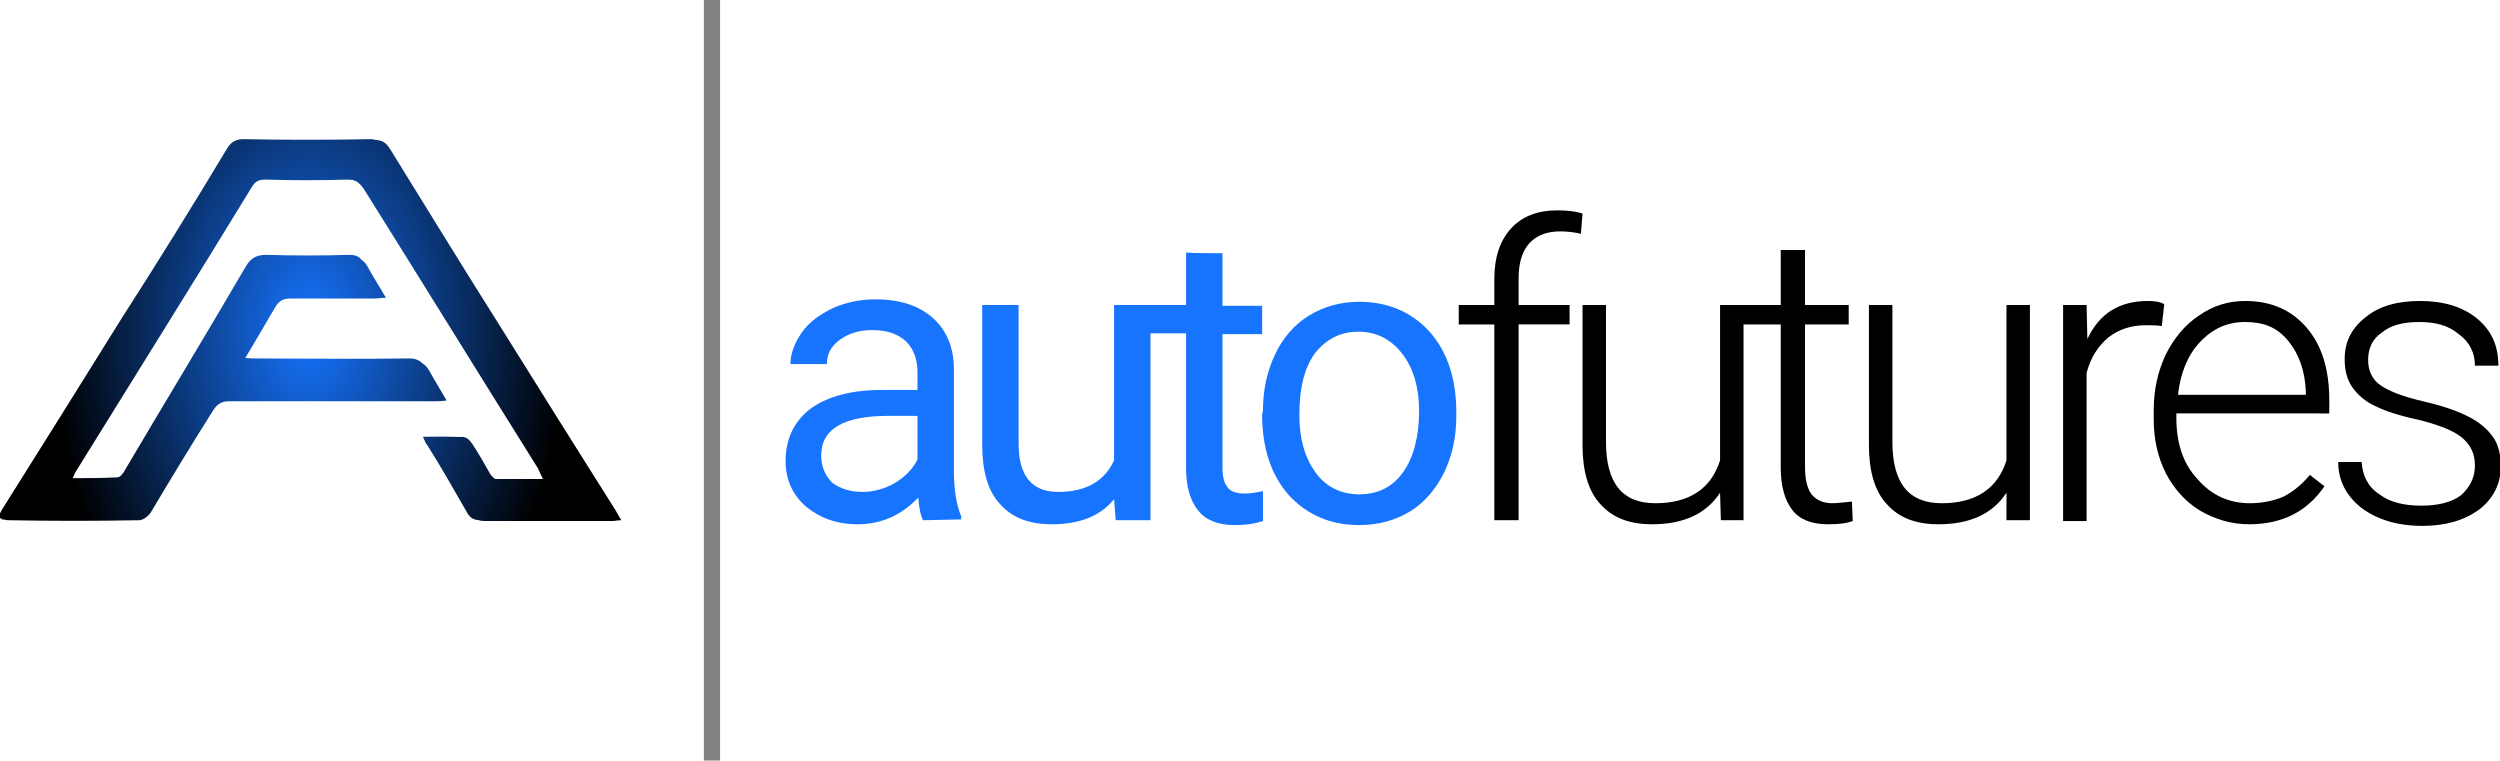
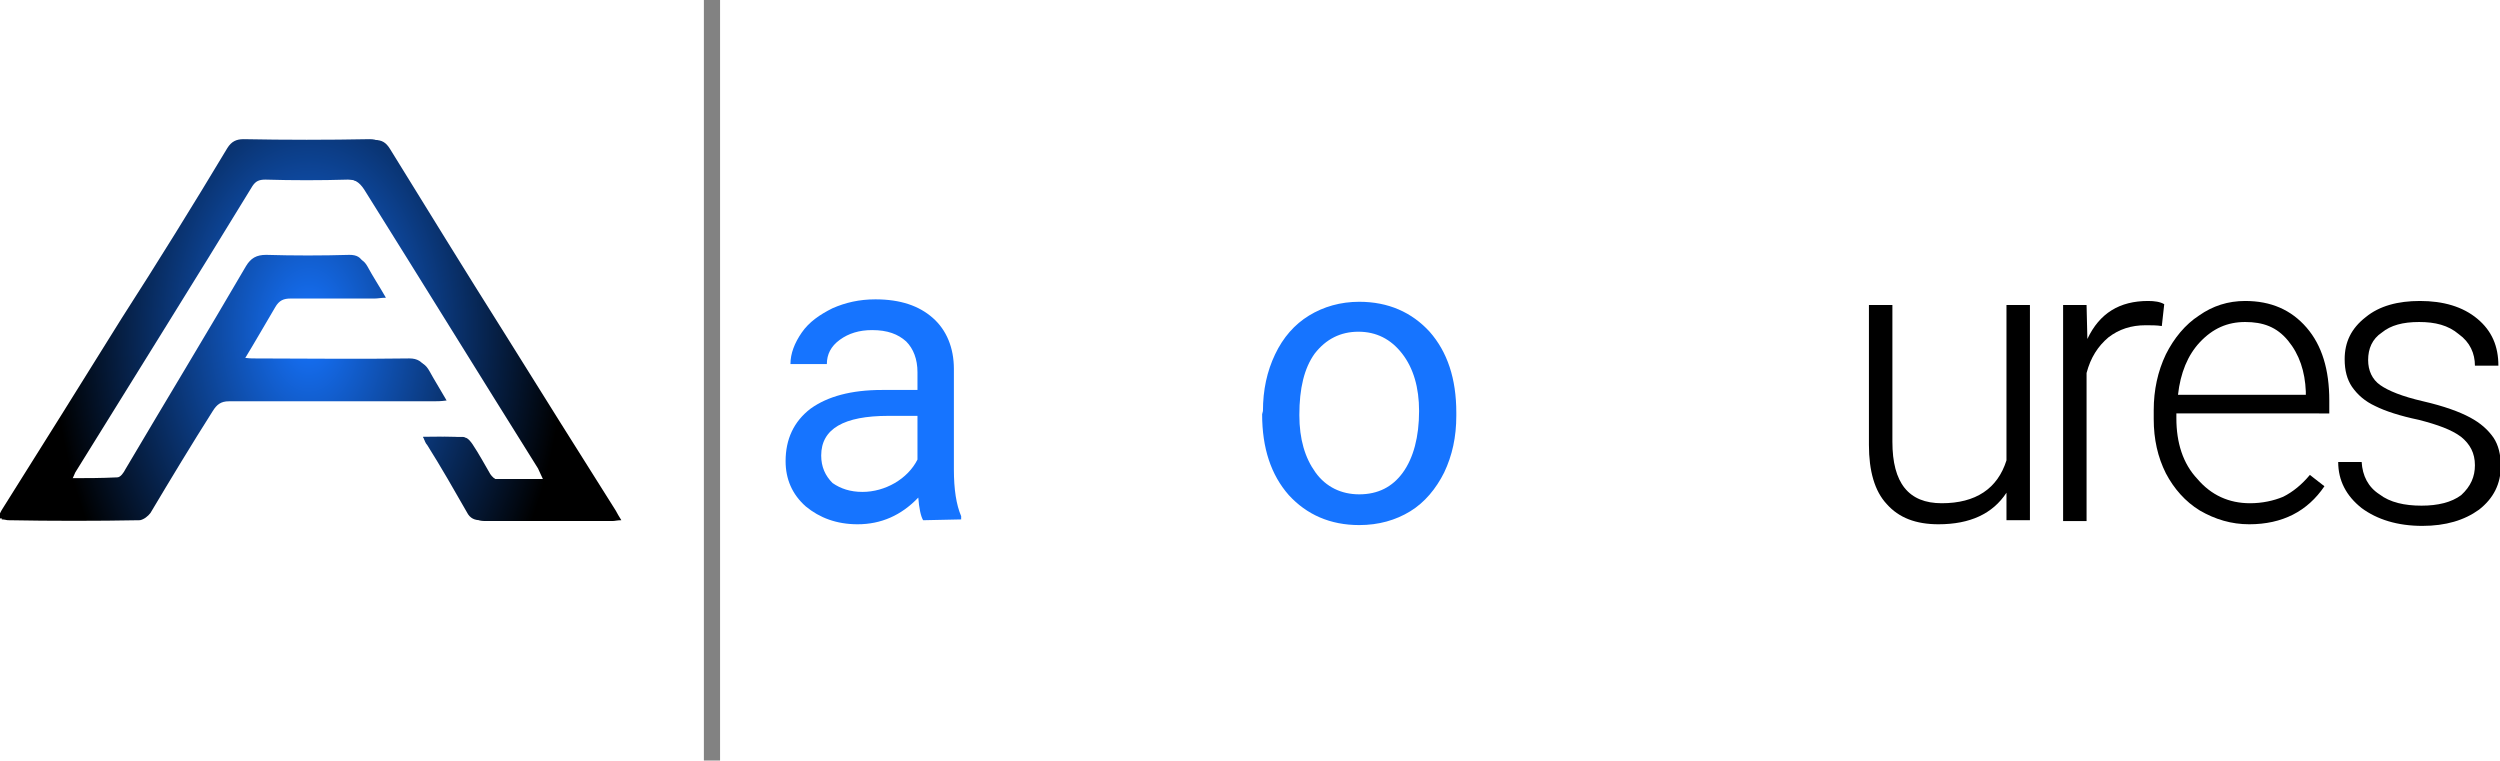
<svg xmlns="http://www.w3.org/2000/svg" version="1.1" id="Layer_1" x="0px" y="0px" width="309px" height="94px" viewBox="0 0 309 94" style="enable-background:new 0 0 309 94;" xml:space="preserve">
  <style type="text/css">
	.st0{fill:url(#SVGID_1_);}
	.st1{fill:url(#SVGID_00000109710481078269468020000003609922146063340456_);}
	.st2{fill:#1674FF;}
	.st3{fill:none;stroke:#828282;stroke-width:2;stroke-miterlimit:10;}
</style>
  <g>
    <g>
      <g>
        <radialGradient id="SVGID_1_" cx="35.361" cy="208.857" r="31.97" gradientTransform="matrix(0.991 0 0 1.5 3.111 -272.503)" gradientUnits="userSpaceOnUse">
          <stop offset="0" style="stop-color:#1674FF" />
          <stop offset="1" style="stop-color:#000000" />
        </radialGradient>
        <path class="st0" d="M52.3,54c0.2,0.5,0.3,0.8,0.5,1c1.7,2.7,3.3,5.5,4.9,8.3c0.4,0.8,1,1,1.7,1c5.2,0,10.5,0,15.7,0     c0.3,0,0.6-0.1,1.1-0.1c-0.3-0.5-0.5-0.8-0.7-1.2c-4.6-7.3-9.2-14.7-13.8-22c-4.7-7.5-9.4-15.1-14.1-22.7c-0.5-0.8-1-1.1-1.9-1.1     c-5.2,0.1-10.4,0.1-15.6,0c-0.9,0-1.5,0.3-2,1.1c-4.2,7-8.6,14.1-13.1,21.1c-4.9,7.9-9.8,15.7-14.7,23.5     c-0.2,0.3-0.3,0.6-0.6,1.1c0.3,0.1,0.6,0.1,0.8,0.1c5.4,0,10.9,0,16.3,0c0.4,0,1-0.5,1.3-0.9c2.6-4.2,5.2-8.5,7.7-12.8     c0.5-0.8,1-1.2,2-1.2c8.4,0,16.9,0,25.2,0c0.5,0,1-0.1,1.7-0.1c-0.8-1.3-1.5-2.5-2.1-3.6c-0.4-0.8-1-1.2-2-1.2     c-6.5,0.1-13,0-19.4,0c-0.5,0-0.9-0.1-1.6-0.1c1.4-2.3,2.7-4.4,3.9-6.6c0.4-0.8,1-1.1,1.9-1.1c3.5,0.1,7,0,10.4,0     c0.4,0,0.8,0,1.4-0.1c-0.8-1.4-1.6-2.7-2.3-3.9c-0.3-0.7-0.8-1-1.7-1c-3.4,0.1-6.9,0.1-10.3,0c-1.2,0-1.9,0.4-2.5,1.4     c-4.9,8.4-10,16.8-14.9,25.1c-0.2,0.4-0.6,1-1,1c-2,0.1-3.9,0.1-6,0.1c0.2-0.4,0.3-0.7,0.4-0.9c7.3-11.7,14.7-23.5,22-35.3     c0.4-0.6,0.8-0.8,1.6-0.8c3.4,0,6.8,0.1,10.2,0c1.1,0,1.7,0.4,2.3,1.3c7.2,11.5,14.3,23,21.5,34.5c0.2,0.4,0.3,0.7,0.6,1.3     c-2.2,0-4,0-5.9,0c-0.3,0-0.7-0.4-0.9-0.7c-0.8-1.2-1.5-2.5-2.2-3.7c-0.2-0.4-0.6-0.8-0.9-0.8C55.9,54,54.2,54,52.3,54z" />
        <radialGradient id="SVGID_00000064348351268999177070000009014852876026020234_" cx="35.396" cy="208.852" r="31.943" gradientTransform="matrix(0.991 0 0 1.5 3.111 -272.503)" gradientUnits="userSpaceOnUse">
          <stop offset="0" style="stop-color:#1674FF" />
          <stop offset="1" style="stop-color:#000000" />
        </radialGradient>
        <path style="fill:url(#SVGID_00000064348351268999177070000009014852876026020234_);" d="M52.3,54c1.8,0,3.6-0.1,5.2,0.1     c0.3,0,0.7,0.5,0.9,0.8c0.8,1.2,1.5,2.5,2.2,3.7c0.2,0.3,0.6,0.7,0.9,0.7c1.9,0.1,3.8,0,5.9,0c-0.3-0.6-0.4-0.9-0.6-1.3     c-7.2-11.5-14.3-23-21.5-34.5c-0.6-0.9-1.2-1.3-2.3-1.3c-3.4,0.1-6.8,0.1-10.2,0c-0.8,0-1.2,0.2-1.6,0.8     C24,34.8,16.6,46.6,9.3,58.4c-0.1,0.2-0.2,0.5-0.4,0.9c2.1,0,4,0.1,6-0.1c0.3,0,0.8-0.6,1-1c5-8.3,10-16.7,15-24.9     c0.6-1.1,1.3-1.4,2.5-1.4c3.4,0.1,6.9,0.1,10.3,0c0.8,0,1.3,0.3,1.7,1c0.7,1.3,1.5,2.5,2.3,3.9c-0.6,0-1,0.1-1.4,0.1     c-3.5,0-7,0-10.4,0c-0.8,0-1.4,0.2-1.9,1.1c-1.3,2.2-2.5,4.3-3.9,6.6c0.7,0.1,1.1,0.1,1.6,0.1c6.5,0,13,0,19.4,0     c1,0,1.5,0.3,2,1.2c0.6,1.1,1.3,2.2,2.1,3.6c-0.7,0.1-1.2,0.1-1.7,0.1c-8.4,0-16.9,0-25.2,0c-1,0-1.5,0.4-2,1.2     c-2.6,4.1-5.2,8.4-7.7,12.6c-0.3,0.4-0.8,0.8-1.3,0.9c-5.4,0.1-10.9,0.1-16.3,0c-0.2,0-0.4-0.1-0.8-0.1c0.2-0.4,0.3-0.8,0.6-1.1     c4.9-7.9,9.8-15.7,14.7-23.5c4.5-7.1,8.8-14.1,13.2-21.2c0.5-0.8,1-1.1,2-1.1c5.2,0.1,10.4,0.1,15.6,0c0.9,0,1.4,0.3,1.9,1.1     c4.7,7.6,9.3,15.1,14.1,22.7c4.6,7.4,9.2,14.7,13.8,22c0.2,0.4,0.4,0.7,0.7,1.2c-0.5,0-0.8,0.1-1.1,0.1c-5.2,0-10.5,0-15.7,0     c-0.8,0-1.3-0.2-1.7-1c-1.6-2.8-3.3-5.6-4.9-8.3C52.7,54.8,52.6,54.5,52.3,54z" />
      </g>
    </g>
    <path class="st2" d="M114.1,64.3c-0.3-0.5-0.5-1.5-0.6-2.8c-2.1,2.2-4.6,3.3-7.5,3.3c-2.6,0-4.7-0.8-6.4-2.2   c-1.7-1.5-2.5-3.4-2.5-5.6c0-2.7,1-4.9,3.1-6.5c2.1-1.5,5-2.3,8.8-2.3h4.4V46c0-1.6-0.5-2.9-1.4-3.8c-1-0.9-2.3-1.4-4.2-1.4   c-1.6,0-2.9,0.4-4,1.2c-1.1,0.8-1.6,1.8-1.6,3h-4.5c0-1.3,0.5-2.6,1.4-3.9c0.9-1.3,2.2-2.2,3.8-3c1.6-0.7,3.3-1.1,5.3-1.1   c3.1,0,5.4,0.8,7.1,2.3c1.7,1.5,2.6,3.7,2.6,6.3V58c0,2.5,0.3,4.4,0.9,5.8v0.4L114.1,64.3L114.1,64.3z M106.6,60.8   c1.4,0,2.8-0.4,4-1.1s2.2-1.7,2.8-2.9v-5.4h-3.6c-5.5,0-8.3,1.6-8.3,4.9c0,1.4,0.5,2.5,1.4,3.4C103.9,60.4,105.1,60.8,106.6,60.8z" />
-     <path class="st2" d="M137.7,61.7c-1.7,2.1-4.3,3.1-7.7,3.1c-2.8,0-4.9-0.8-6.4-2.5c-1.5-1.6-2.2-4.1-2.2-7.3V37.7h4.5v17.1   c0,4,1.6,6,4.9,6c3.4,0,5.7-1.3,6.9-3.9V37.7h4.5v26.6h-4.3L137.7,61.7z" />
-     <path class="st2" d="M151.1,31.3v6.5h4.9v3.5h-4.9v16.5c0,1.1,0.2,1.9,0.6,2.4c0.4,0.6,1.2,0.8,2.2,0.8c0.5,0,1.3-0.1,2.2-0.3v3.7   c-1.2,0.4-2.4,0.5-3.5,0.5c-2,0-3.6-0.6-4.5-1.8c-1-1.2-1.5-3-1.5-5.2V41.2h-4.8v-3.5h4.8v-6.5C146.5,31.3,151.1,31.3,151.1,31.3z" />
    <path class="st2" d="M156.1,50.8c0-2.6,0.5-4.9,1.5-7c1-2.1,2.4-3.7,4.2-4.8c1.8-1.1,3.9-1.7,6.2-1.7c3.6,0,6.5,1.3,8.7,3.7   c2.2,2.5,3.3,5.8,3.3,10v0.4c0,2.6-0.5,4.9-1.5,7c-1,2-2.4,3.7-4.2,4.8c-1.8,1.1-3.9,1.7-6.3,1.7c-3.6,0-6.5-1.3-8.7-3.7   c-2.2-2.5-3.3-5.8-3.3-10L156.1,50.8C156.1,50.8,156.1,50.8,156.1,50.8z M160.6,51.3c0,3,0.7,5.3,2,7.1c1.3,1.8,3.2,2.7,5.4,2.7   c2.3,0,4.1-0.9,5.4-2.7c1.3-1.8,2-4.4,2-7.6c0-2.9-0.7-5.3-2.1-7.1c-1.4-1.8-3.2-2.7-5.4-2.7s-4,0.9-5.4,2.7   C161.2,45.5,160.6,48,160.6,51.3z" />
-     <path d="M184.7,64.3V40.1h-4.4v-2.4h4.4v-3.2c0-2.7,0.7-4.8,2.1-6.3c1.4-1.5,3.3-2.2,5.7-2.2c1.1,0,2.2,0.1,3.1,0.4l-0.2,2.5   c-0.8-0.2-1.7-0.3-2.6-0.3c-1.6,0-2.9,0.5-3.8,1.5c-0.9,1-1.3,2.5-1.3,4.3v3.3h6.3v2.4h-6.3v24.2L184.7,64.3L184.7,64.3z" />
-     <path d="M212.6,60.9c-1.7,2.6-4.5,3.9-8.4,3.9c-2.8,0-4.9-0.8-6.4-2.5c-1.5-1.6-2.2-4.1-2.2-7.3V37.7h2.9v16.9c0,5.1,2,7.6,6.1,7.6   c4.2,0,6.9-1.8,8-5.3V37.7h2.9v26.6h-2.8L212.6,60.9z" />
-     <path d="M223.1,30.9v6.8h5.4v2.4h-5.4v17.7c0,1.5,0.3,2.6,0.8,3.3c0.6,0.7,1.4,1.1,2.6,1.1c0.5,0,1.3-0.1,2.4-0.2l0.1,2.4   c-0.8,0.3-1.8,0.4-3.1,0.4c-2,0-3.5-0.6-4.4-1.8s-1.4-2.9-1.4-5.2V40.1h-4.9v-2.4h4.9v-6.8C220.1,30.9,223.1,30.9,223.1,30.9z" />
    <path d="M248,60.9c-1.7,2.6-4.5,3.9-8.4,3.9c-2.8,0-4.9-0.8-6.4-2.5c-1.5-1.6-2.2-4.1-2.2-7.3V37.7h2.9v16.9c0,5.1,2,7.6,6.1,7.6   c4.2,0,6.9-1.8,8-5.3V37.7h2.9v26.6H248V60.9z" />
    <path d="M267.2,40.3c-0.6-0.1-1.3-0.1-2-0.1c-1.8,0-3.3,0.5-4.6,1.5c-1.3,1.1-2.2,2.5-2.7,4.4v18.3H255V37.7h2.9l0.1,4.2   c1.5-3.2,4-4.7,7.5-4.7c0.8,0,1.5,0.1,2,0.4L267.2,40.3z" />
    <path d="M278,64.8c-2.2,0-4.2-0.6-6.1-1.7c-1.8-1.1-3.2-2.7-4.2-4.6c-1-2-1.5-4.2-1.5-6.7v-1.1c0-2.5,0.5-4.8,1.5-6.9   c1-2,2.4-3.7,4.1-4.8c1.7-1.2,3.6-1.8,5.7-1.8c3.2,0,5.7,1.1,7.6,3.3c1.9,2.2,2.8,5.2,2.8,9v1.6H269v0.6c0,3,0.8,5.6,2.6,7.5   c1.7,2,3.9,3,6.5,3c1.5,0,2.9-0.3,4.1-0.8c1.2-0.6,2.3-1.5,3.3-2.7l1.8,1.4C285.2,63.2,282.1,64.8,278,64.8z M277.5,39.8   c-2.2,0-4,0.8-5.6,2.5c-1.5,1.6-2.4,3.8-2.7,6.5H285v-0.4c-0.1-2.5-0.8-4.6-2.2-6.3S279.7,39.8,277.5,39.8z" />
    <path d="M305.9,57.5c0-1.5-0.6-2.6-1.7-3.5c-1.2-0.9-2.9-1.5-5.2-2.1c-2.4-0.5-4.2-1.1-5.4-1.7c-1.3-0.6-2.2-1.4-2.9-2.4   c-0.6-0.9-0.9-2-0.9-3.4c0-2.1,0.8-3.8,2.6-5.2c1.7-1.4,4-2,6.7-2c2.9,0,5.3,0.7,7.1,2.2c1.8,1.5,2.6,3.4,2.6,5.8h-2.9   c0-1.5-0.6-2.9-2-3.9c-1.3-1.1-2.9-1.5-4.9-1.5c-2,0-3.5,0.4-4.6,1.3c-1.2,0.8-1.7,2-1.7,3.4c0,1.3,0.5,2.4,1.5,3.1s2.7,1.4,5.3,2   c2.6,0.6,4.5,1.3,5.8,2c1.3,0.7,2.2,1.5,2.9,2.5c0.6,0.9,0.9,2.1,0.9,3.5c0,2.2-0.9,4-2.7,5.4c-1.8,1.3-4.1,2-7,2   c-3.1,0-5.6-0.8-7.5-2.2c-1.9-1.5-2.9-3.4-2.9-5.7h2.9c0.1,1.7,0.8,3.1,2.2,4c1.3,1,3.1,1.4,5.2,1.4c2,0,3.7-0.4,4.9-1.3   C305.4,60.1,305.9,58.9,305.9,57.5z" />
    <line class="st3" x1="88" y1="0" x2="88" y2="94" />
  </g>
</svg>